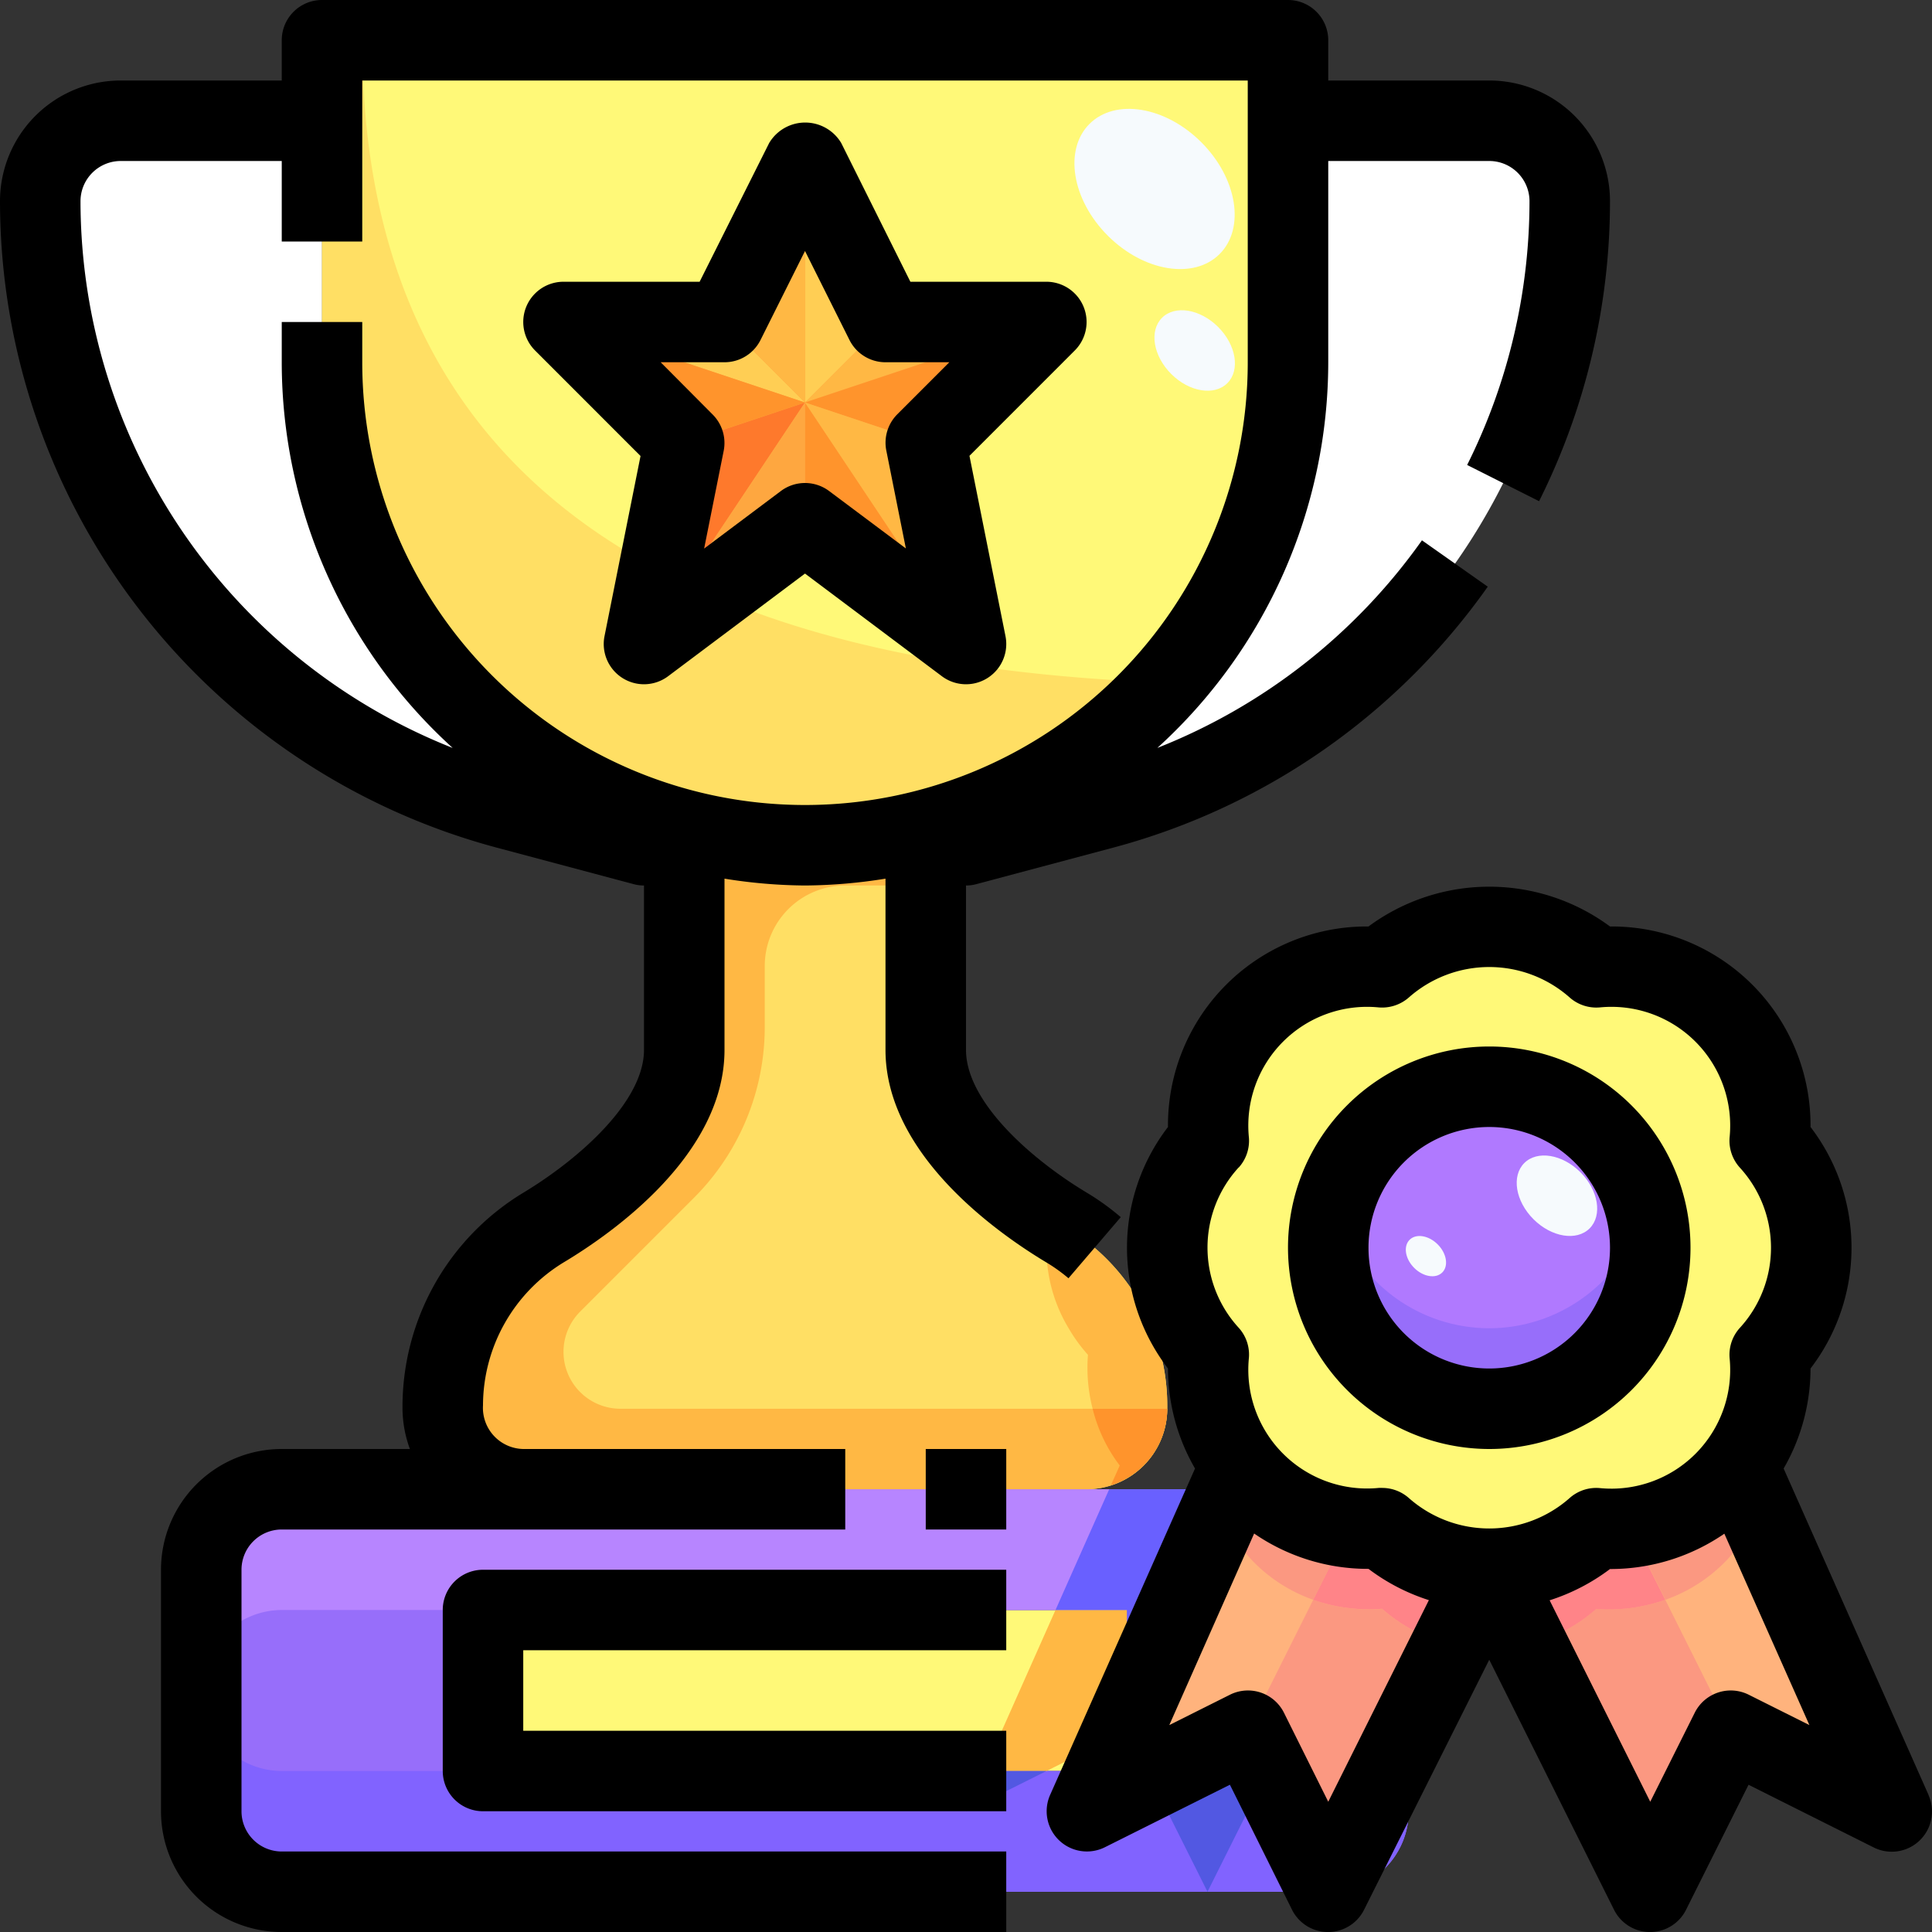
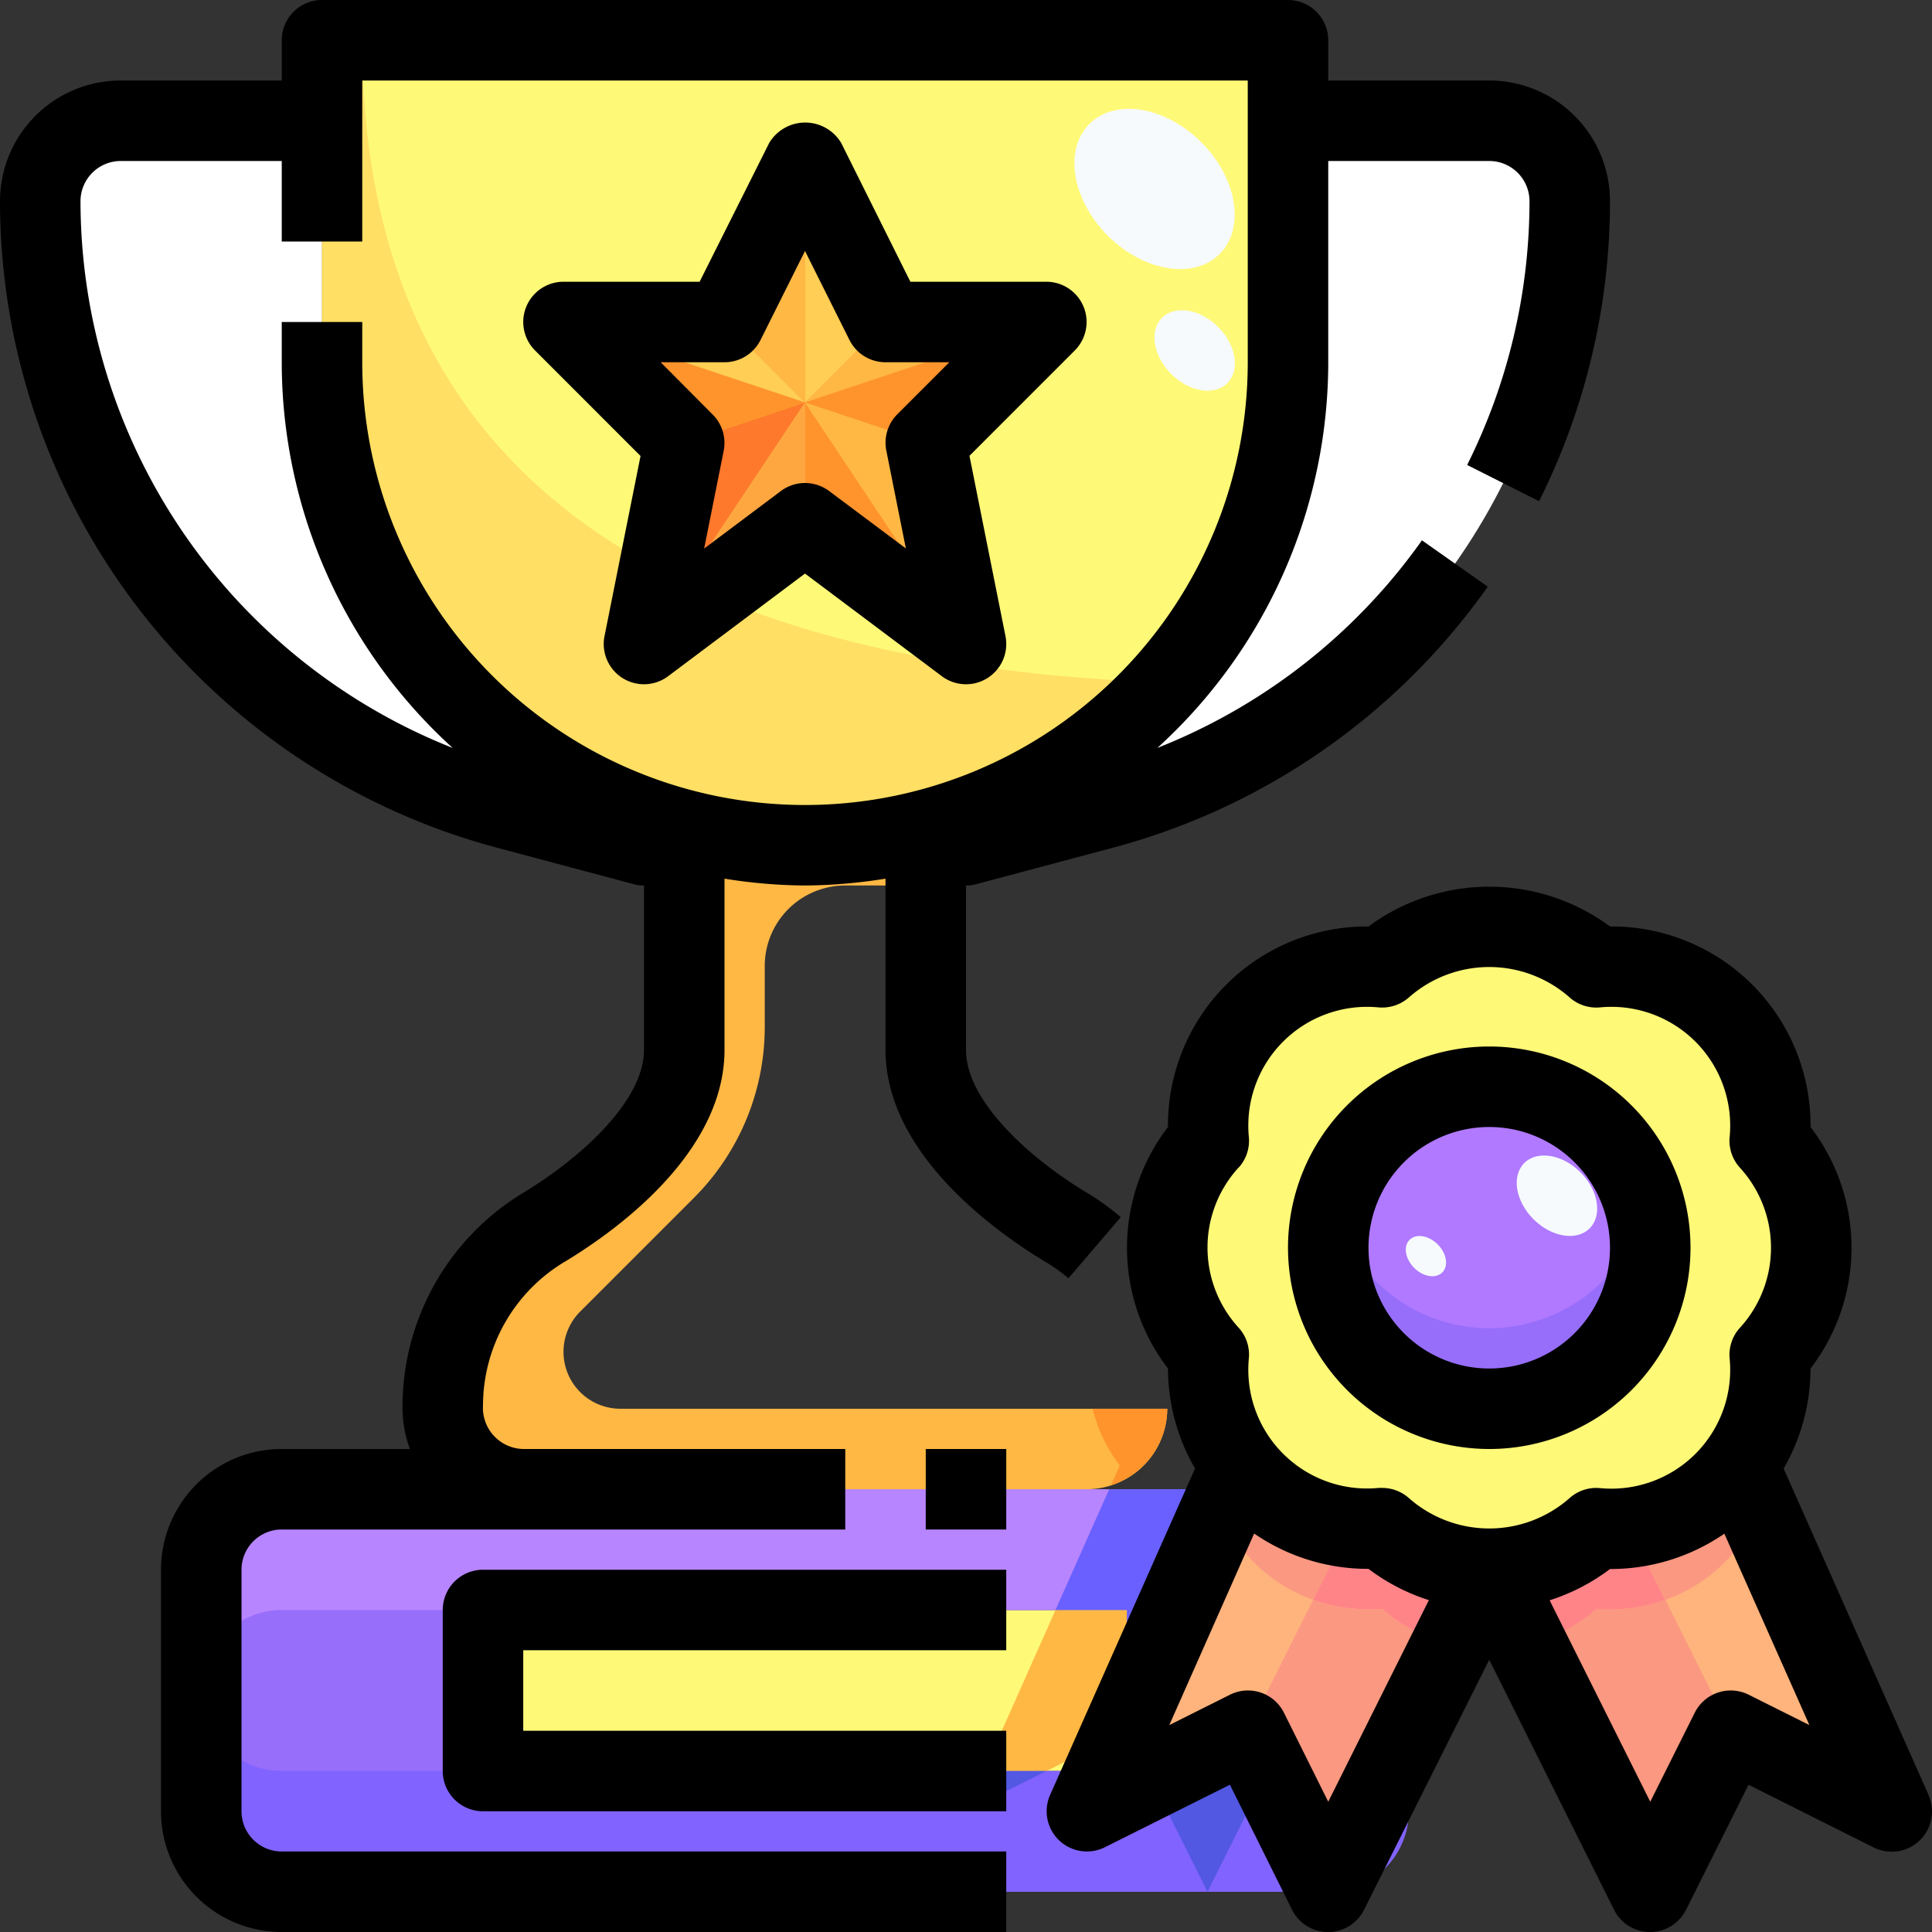
<svg xmlns="http://www.w3.org/2000/svg" viewBox="0 0 48 48">
  <rect x="0" y="0" width="48" height="48" fill="#333333" stroke="none" />
  <title>05-trophy</title>
  <g id="_05-trophy" data-name="05-trophy">
    <rect x="12" y="40" width="16" height="4" style="fill:#fff978" />
    <path d="M12,44H28V40H12Zm15-7h6a2.006,2.006,0,0,1,2,2v6a2.006,2.006,0,0,1-2,2H7a2.006,2.006,0,0,1-2-2V39a2.006,2.006,0,0,1,2-2H27Z" style="fill:#976efa" />
-     <path d="M23,21v5.08a3.975,3.975,0,0,0,1.17,2.54A10.132,10.132,0,0,0,26.5,30.5,5.157,5.157,0,0,1,29,34.92V35a2.006,2.006,0,0,1-2,2H13a2.006,2.006,0,0,1-2-2v-.08a5.179,5.179,0,0,1,.67-2.54A5.073,5.073,0,0,1,13.5,30.5c1.55-.93,3.5-2.61,3.5-4.42V20.62a12.032,12.032,0,0,0,6,0Z" style="fill:#ffdf64" />
    <path d="M20,4,18,8H14l3,3-1,5,4-3,4,3-1-5,3-3H22Zm3,16.62a12.032,12.032,0,0,1-6,0A12,12,0,0,1,8,9V1H32V9A12,12,0,0,1,23,20.62Z" style="fill:#fff978" />
    <path d="M8,9a12,12,0,0,0,9,11.62V21H16l-3.41-.91A15.6,15.6,0,0,1,1,5,2.006,2.006,0,0,1,3,3H8Z" style="fill:#fff" />
    <path d="M35.77,14.52a15.63,15.63,0,0,1-8.36,5.57L24,21H23v-.38A12,12,0,0,0,32,9V3h5a2.006,2.006,0,0,1,2,2A15.625,15.625,0,0,1,35.77,14.52Z" style="fill:#fff" />
    <path d="M33,44H7a2.006,2.006,0,0,1-2-2v3a2.006,2.006,0,0,0,2,2H33a2.006,2.006,0,0,0,2-2V42A2.006,2.006,0,0,1,33,44Z" style="fill:#8163ff" />
    <path d="M33,37H7a2.006,2.006,0,0,0-2,2v3a2.006,2.006,0,0,1,2-2H33a2.006,2.006,0,0,1,2,2V39A2.006,2.006,0,0,0,33,37Z" style="fill:#b785ff" />
    <path d="M9,1H8V9a12,12,0,0,0,9,11.62,12.032,12.032,0,0,0,6,0,11.976,11.976,0,0,0,5.972-3.661C17.314,16.538,9,12.351,9,1Z" style="fill:#ffdf64" />
    <polygon points="26 8 23 11 24 16 20 13 16 16 17 11 14 8 18 8 20 4 22 8 26 8" style="fill:#fea740" />
    <polygon points="18 8 14 8 20 10 18 8" style="fill:#ffce54" />
    <polygon points="22 8 20 4 20 10 22 8" style="fill:#ffce54" />
    <polygon points="20 4 18 8 20 10 20 4" style="fill:#ffb844" />
    <polygon points="26 8 22 8 20 10 26 8" style="fill:#ffb844" />
    <polygon points="23 11 26 8 20 10 23 11" style="fill:#ff942c" />
    <polygon points="17 11 16 16 20 10 17 11" style="fill:#fe792c" />
    <polygon points="20 13 24 16 20 10 20 13" style="fill:#ff942c" />
    <polygon points="20 10 24 16 23 11 20 10" style="fill:#ffb844" />
    <polygon points="16 16 20 13 20 10 16 16" style="fill:#fea740" />
    <polygon points="14 8 17 11 20 10 14 8" style="fill:#ff942c" />
    <path d="M14,33.586a1.415,1.415,0,0,1,.414-1l2.829-2.829A6,6,0,0,0,19,25.515V24a2,2,0,0,1,2-2h2V20.62a12.032,12.032,0,0,1-6,0v5.46c0,1.81-1.95,3.49-3.5,4.42a5.073,5.073,0,0,0-1.83,1.88A5.179,5.179,0,0,0,11,34.92V35a2.006,2.006,0,0,0,2,2H27a2.006,2.006,0,0,0,2-2H15.414A1.414,1.414,0,0,1,14,33.586Z" style="fill:#ffb844" />
    <ellipse cx="28.684" cy="4.695" rx="1.642" ry="2.286" transform="translate(5.088 21.666) rotate(-45.02)" style="fill:#f6fafd" />
    <ellipse cx="29.682" cy="8.708" rx="0.825" ry="1.148" transform="translate(2.541 23.548) rotate(-45.02)" style="fill:#f6fafd" />
    <path d="M37,39l-4,8-2-4-4,2,3.82-8.59a2.786,2.786,0,0,0,.35.42,4,4,0,0,0,3.17,1.14A3.988,3.988,0,0,0,37,39Z" style="fill:#ffb37d" />
    <path d="M43.18,36.41,47,45l-4-2-2,4-4-8a3.988,3.988,0,0,0,2.66-1.03,4,4,0,0,0,3.17-1.14A2.786,2.786,0,0,0,43.18,36.41Z" style="fill:#ffb37d" />
    <circle cx="37" cy="31" r="4" style="fill:#b079ff" />
    <path d="M44.45,29a3.911,3.911,0,0,1,0,4,3.983,3.983,0,0,1-.48.66,3.954,3.954,0,0,1-.79,2.75,2.786,2.786,0,0,1-.35.42,4,4,0,0,1-3.17,1.14,3.95,3.95,0,0,1-5.32,0,4,4,0,0,1-3.17-1.14,2.786,2.786,0,0,1-.35-.42,3.954,3.954,0,0,1-.79-2.75,3.983,3.983,0,0,1-.48-.66,3.911,3.911,0,0,1,0-4,3.983,3.983,0,0,1,.48-.66,3.953,3.953,0,0,1,4.31-4.31,3.95,3.95,0,0,1,5.32,0,3.953,3.953,0,0,1,4.31,4.31A3.983,3.983,0,0,1,44.45,29ZM41,31a4,4,0,1,0-4,4A4,4,0,0,0,41,31Z" style="fill:#fff978" />
    <path d="M37,33a3.989,3.989,0,0,1-3.859-3,4,4,0,1,0,7.718,0A3.989,3.989,0,0,1,37,33Z" style="fill:#976efa" />
    <path d="M32.627,39.746,31,43l2,4,3.064-6.127a4.069,4.069,0,0,1-1.724-.9A4.155,4.155,0,0,1,32.627,39.746Z" style="fill:#fb9881" />
    <path d="M39.66,39.97a4.069,4.069,0,0,1-1.724.9L41,47l2-4-1.627-3.254A4.155,4.155,0,0,1,39.66,39.97Z" style="fill:#fb9881" />
    <path d="M34.34,37.97a4.2,4.2,0,0,1-.816-.017l-.9,1.793a4.155,4.155,0,0,0,1.713.224,4.069,4.069,0,0,0,1.724.9L37,39A3.988,3.988,0,0,1,34.34,37.97Z" style="fill:#ff8488" />
    <path d="M31.17,38.83a3.891,3.891,0,0,0,1.457.916l.9-1.793A3.937,3.937,0,0,1,31.17,36.83a2.786,2.786,0,0,1-.35-.42l-.493,1.11a3.819,3.819,0,0,0,.493.89A2.786,2.786,0,0,0,31.17,38.83Z" style="fill:#fb9881" />
    <path d="M41.373,39.746l-.9-1.793a4.2,4.2,0,0,1-.816.017A3.988,3.988,0,0,1,37,39l.936,1.873a4.069,4.069,0,0,0,1.724-.9A4.155,4.155,0,0,0,41.373,39.746Z" style="fill:#ff8488" />
    <path d="M42.83,36.83a3.937,3.937,0,0,1-2.354,1.123l.9,1.793a3.891,3.891,0,0,0,1.457-.916,2.786,2.786,0,0,0,.35-.42,3.819,3.819,0,0,0,.493-.89l-.493-1.11A2.786,2.786,0,0,1,42.83,36.83Z" style="fill:#fb9881" />
    <ellipse cx="38.682" cy="29.708" rx="0.825" ry="1.148" transform="translate(-9.675 36.07) rotate(-45.02)" style="fill:#f6fafd" />
    <ellipse cx="35.427" cy="31.208" rx="0.413" ry="0.574" transform="translate(-11.69 34.208) rotate(-45.02)" style="fill:#f6fafd" />
    <polygon points="26 44 27.858 43.071 28 42.751 28 40 27 40 26.224 40 24.445 44 26 44" style="fill:#ffb844" />
-     <path d="M26.55,33a3.983,3.983,0,0,0,.48.66A4.091,4.091,0,0,0,27.146,35H29v-.08a5.157,5.157,0,0,0-2.5-4.42c-.136-.08-.277-.174-.417-.266A3.817,3.817,0,0,0,26.55,33Z" style="fill:#ffb844" />
    <path d="M27.6,36.9A2,2,0,0,0,29,35H27.146a3.855,3.855,0,0,0,.674,1.41Z" style="fill:#ff942c" />
    <polygon points="24.445 44 24 45 26 44 24.445 44" style="fill:#5258e2" />
    <polygon points="27.558 37 26.668 39 26.224 40 27 40 28 40 28 42.751 29 40.503 29 40 29.224 40 30.558 37 27.558 37" style="fill:#6960ff" />
    <polygon points="31 43 29 44 28.6 44.2 28.791 44.583 30 47 31.5 44 31 43" style="fill:#5258e2" />
    <path d="M27.845,30.24a6.143,6.143,0,0,0-.83-.6C25.624,28.808,24,27.375,24,26.084V22a.978.978,0,0,0,.258-.034l3.405-.908a16.652,16.652,0,0,0,9.3-6.482l-1.635-1.152a14.646,14.646,0,0,1-6.574,5.158A12.956,12.956,0,0,0,33,9V4h4a1,1,0,0,1,1,1,14.69,14.69,0,0,1-1.549,6.552l1.787.9A16.679,16.679,0,0,0,40,5a3,3,0,0,0-3-3H33V1a1,1,0,0,0-1-1H8A1,1,0,0,0,7,1V2H3A3,3,0,0,0,0,5,16.639,16.639,0,0,0,12.337,21.058l3.405.908A.978.978,0,0,0,16,22v4.084c0,1.291-1.624,2.724-3.015,3.559A6.216,6.216,0,0,0,10,35a2.966,2.966,0,0,0,.184,1H7a3,3,0,0,0-3,3v6a3,3,0,0,0,3,3H25V46H7a1,1,0,0,1-1-1V39a1,1,0,0,1,1-1H21V36H13a1.022,1.022,0,0,1-1-1.084,4.17,4.17,0,0,1,2.015-3.559c1.2-.719,3.985-2.672,3.985-5.273V21.83A13.056,13.056,0,0,0,20,22a13.056,13.056,0,0,0,2-.17v4.254c0,2.6,2.787,4.554,3.986,5.274a4.146,4.146,0,0,1,.56.4ZM9,9V8H7V9a12.953,12.953,0,0,0,4.247,9.583A14.633,14.633,0,0,1,2,5,1,1,0,0,1,3,4H7V6H9V2H31V9A11,11,0,0,1,9,9Z" />
    <rect x="23" y="36" width="2" height="2" />
    <path d="M11,40v4a1,1,0,0,0,1,1H25V43H13V41H25V39H12A1,1,0,0,0,11,40Z" />
    <path d="M26,7H22.618L20.9,3.553a1.042,1.042,0,0,0-1.79,0L17.382,7H14a1,1,0,0,0-.707,1.707l2.621,2.622L15.02,15.8a1,1,0,0,0,1.58,1L20,14.25l3.4,2.55a1,1,0,0,0,1.58-1l-.894-4.475,2.621-2.622A1,1,0,0,0,26,7Zm-3.707,3.293a1,1,0,0,0-.273.9l.486,2.433L20.6,12.2a1,1,0,0,0-1.2,0l-1.906,1.429L17.98,11.2a1,1,0,0,0-.273-.9L16.414,9H18a1,1,0,0,0,.895-.553L20,6.236l1.105,2.211A1,1,0,0,0,22,9h1.586Z" />
    <path d="M37,36a5,5,0,1,0-5-5A5.006,5.006,0,0,0,37,36Zm0-8a3,3,0,1,1-3,3A3,3,0,0,1,37,28Z" />
    <path d="M47.914,44.594l-3.6-8.109A4.982,4.982,0,0,0,44.982,34a4.929,4.929,0,0,0,0-6,4.939,4.939,0,0,0-4.969-4.982H40a5.047,5.047,0,0,0-6,0h-.013A4.939,4.939,0,0,0,29.018,28a4.929,4.929,0,0,0,0,6,4.982,4.982,0,0,0,.672,2.485l-3.6,8.109a1,1,0,0,0,1.361,1.3l3.106-1.553L32.1,47.447a1,1,0,0,0,1.79,0L37,41.236l3.1,6.211a1,1,0,0,0,1.79,0l1.552-3.105L46.553,45.9a1,1,0,0,0,1.361-1.3ZM30.776,29.007a.993.993,0,0,0,.252-.752,2.951,2.951,0,0,1,3.227-3.226,1.008,1.008,0,0,0,.753-.252,3.016,3.016,0,0,1,3.984,0,1,1,0,0,0,.753.252,2.951,2.951,0,0,1,3.227,3.226.993.993,0,0,0,.252.752,2.947,2.947,0,0,1,0,3.986.993.993,0,0,0-.252.752,2.951,2.951,0,0,1-3.227,3.226.994.994,0,0,0-.753.252,3.016,3.016,0,0,1-3.984,0,1,1,0,0,0-.668-.256.806.806,0,0,0-.085,0,2.951,2.951,0,0,1-3.227-3.226.993.993,0,0,0-.252-.752,2.947,2.947,0,0,1,0-3.986ZM33,44.764,31.9,42.553a1,1,0,0,0-1.342-.448l-1.507.754L31.159,38.1a4.984,4.984,0,0,0,2.828.878H34a5.013,5.013,0,0,0,1.5.777Zm10.447-2.659a1,1,0,0,0-1.342.448L41,44.764l-2.5-5.005a5.013,5.013,0,0,0,1.5-.777h.013a4.992,4.992,0,0,0,2.828-.878l2.113,4.755Z" />
  </g>
</svg>